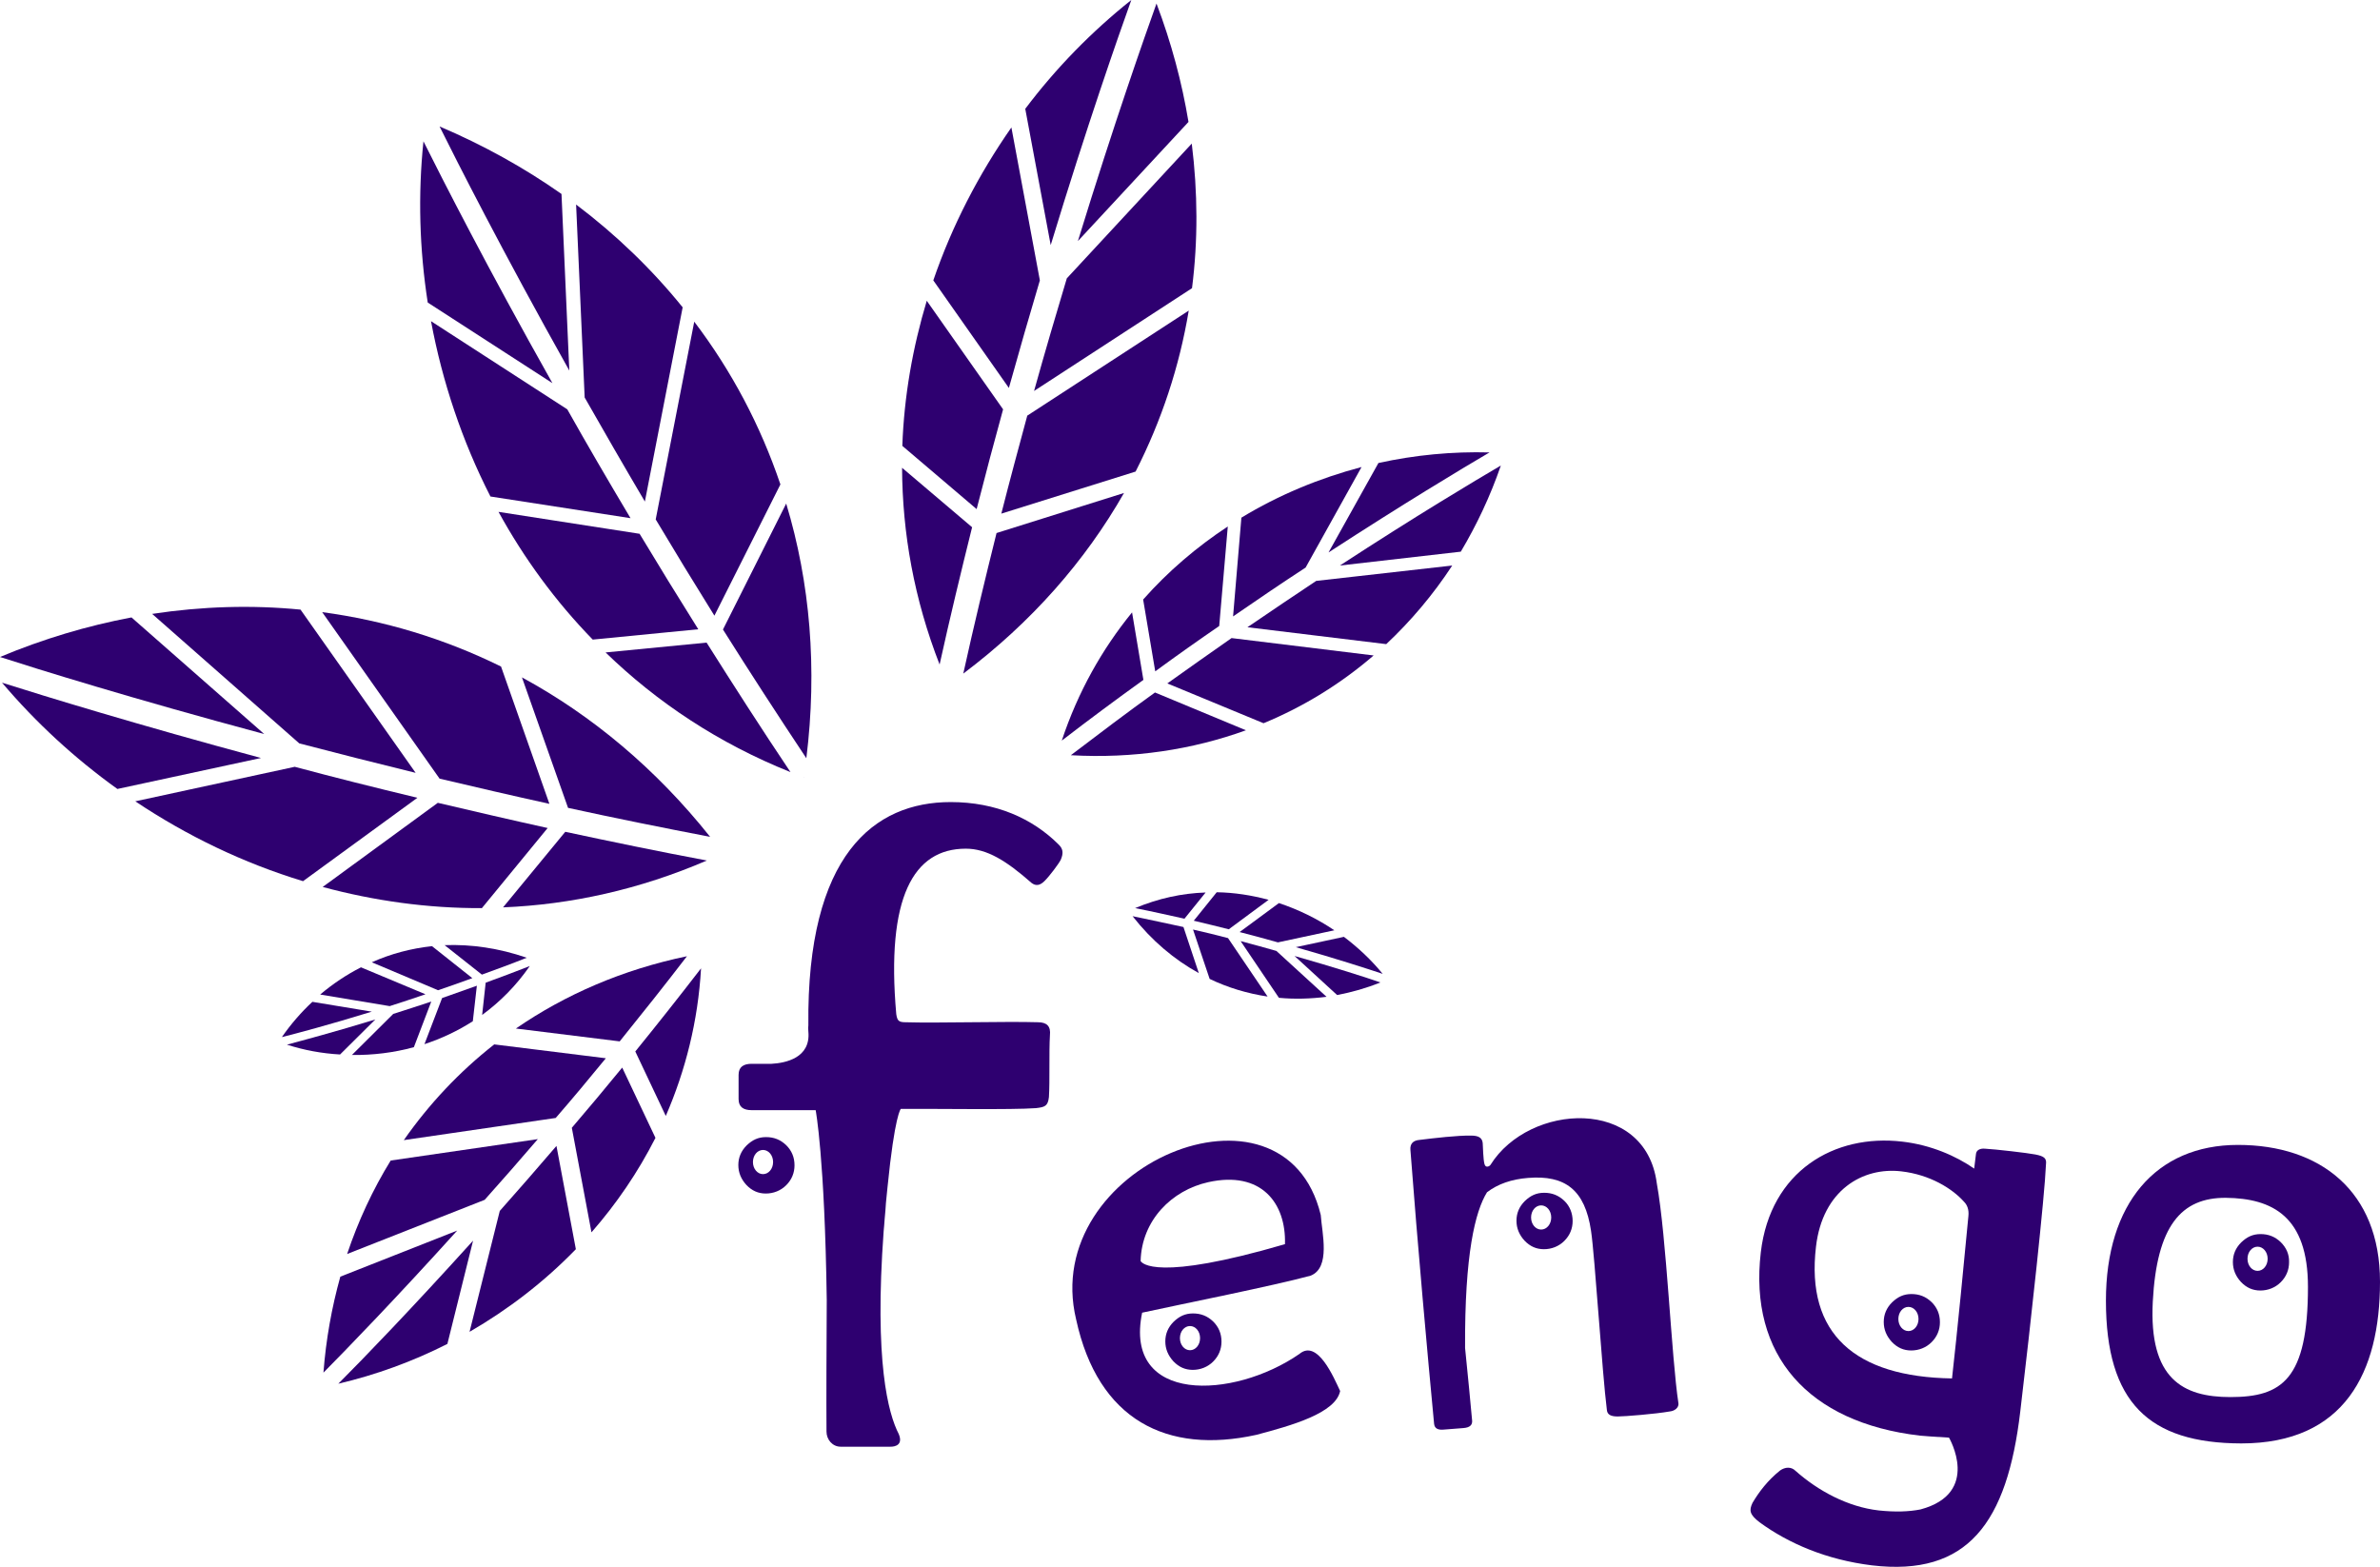
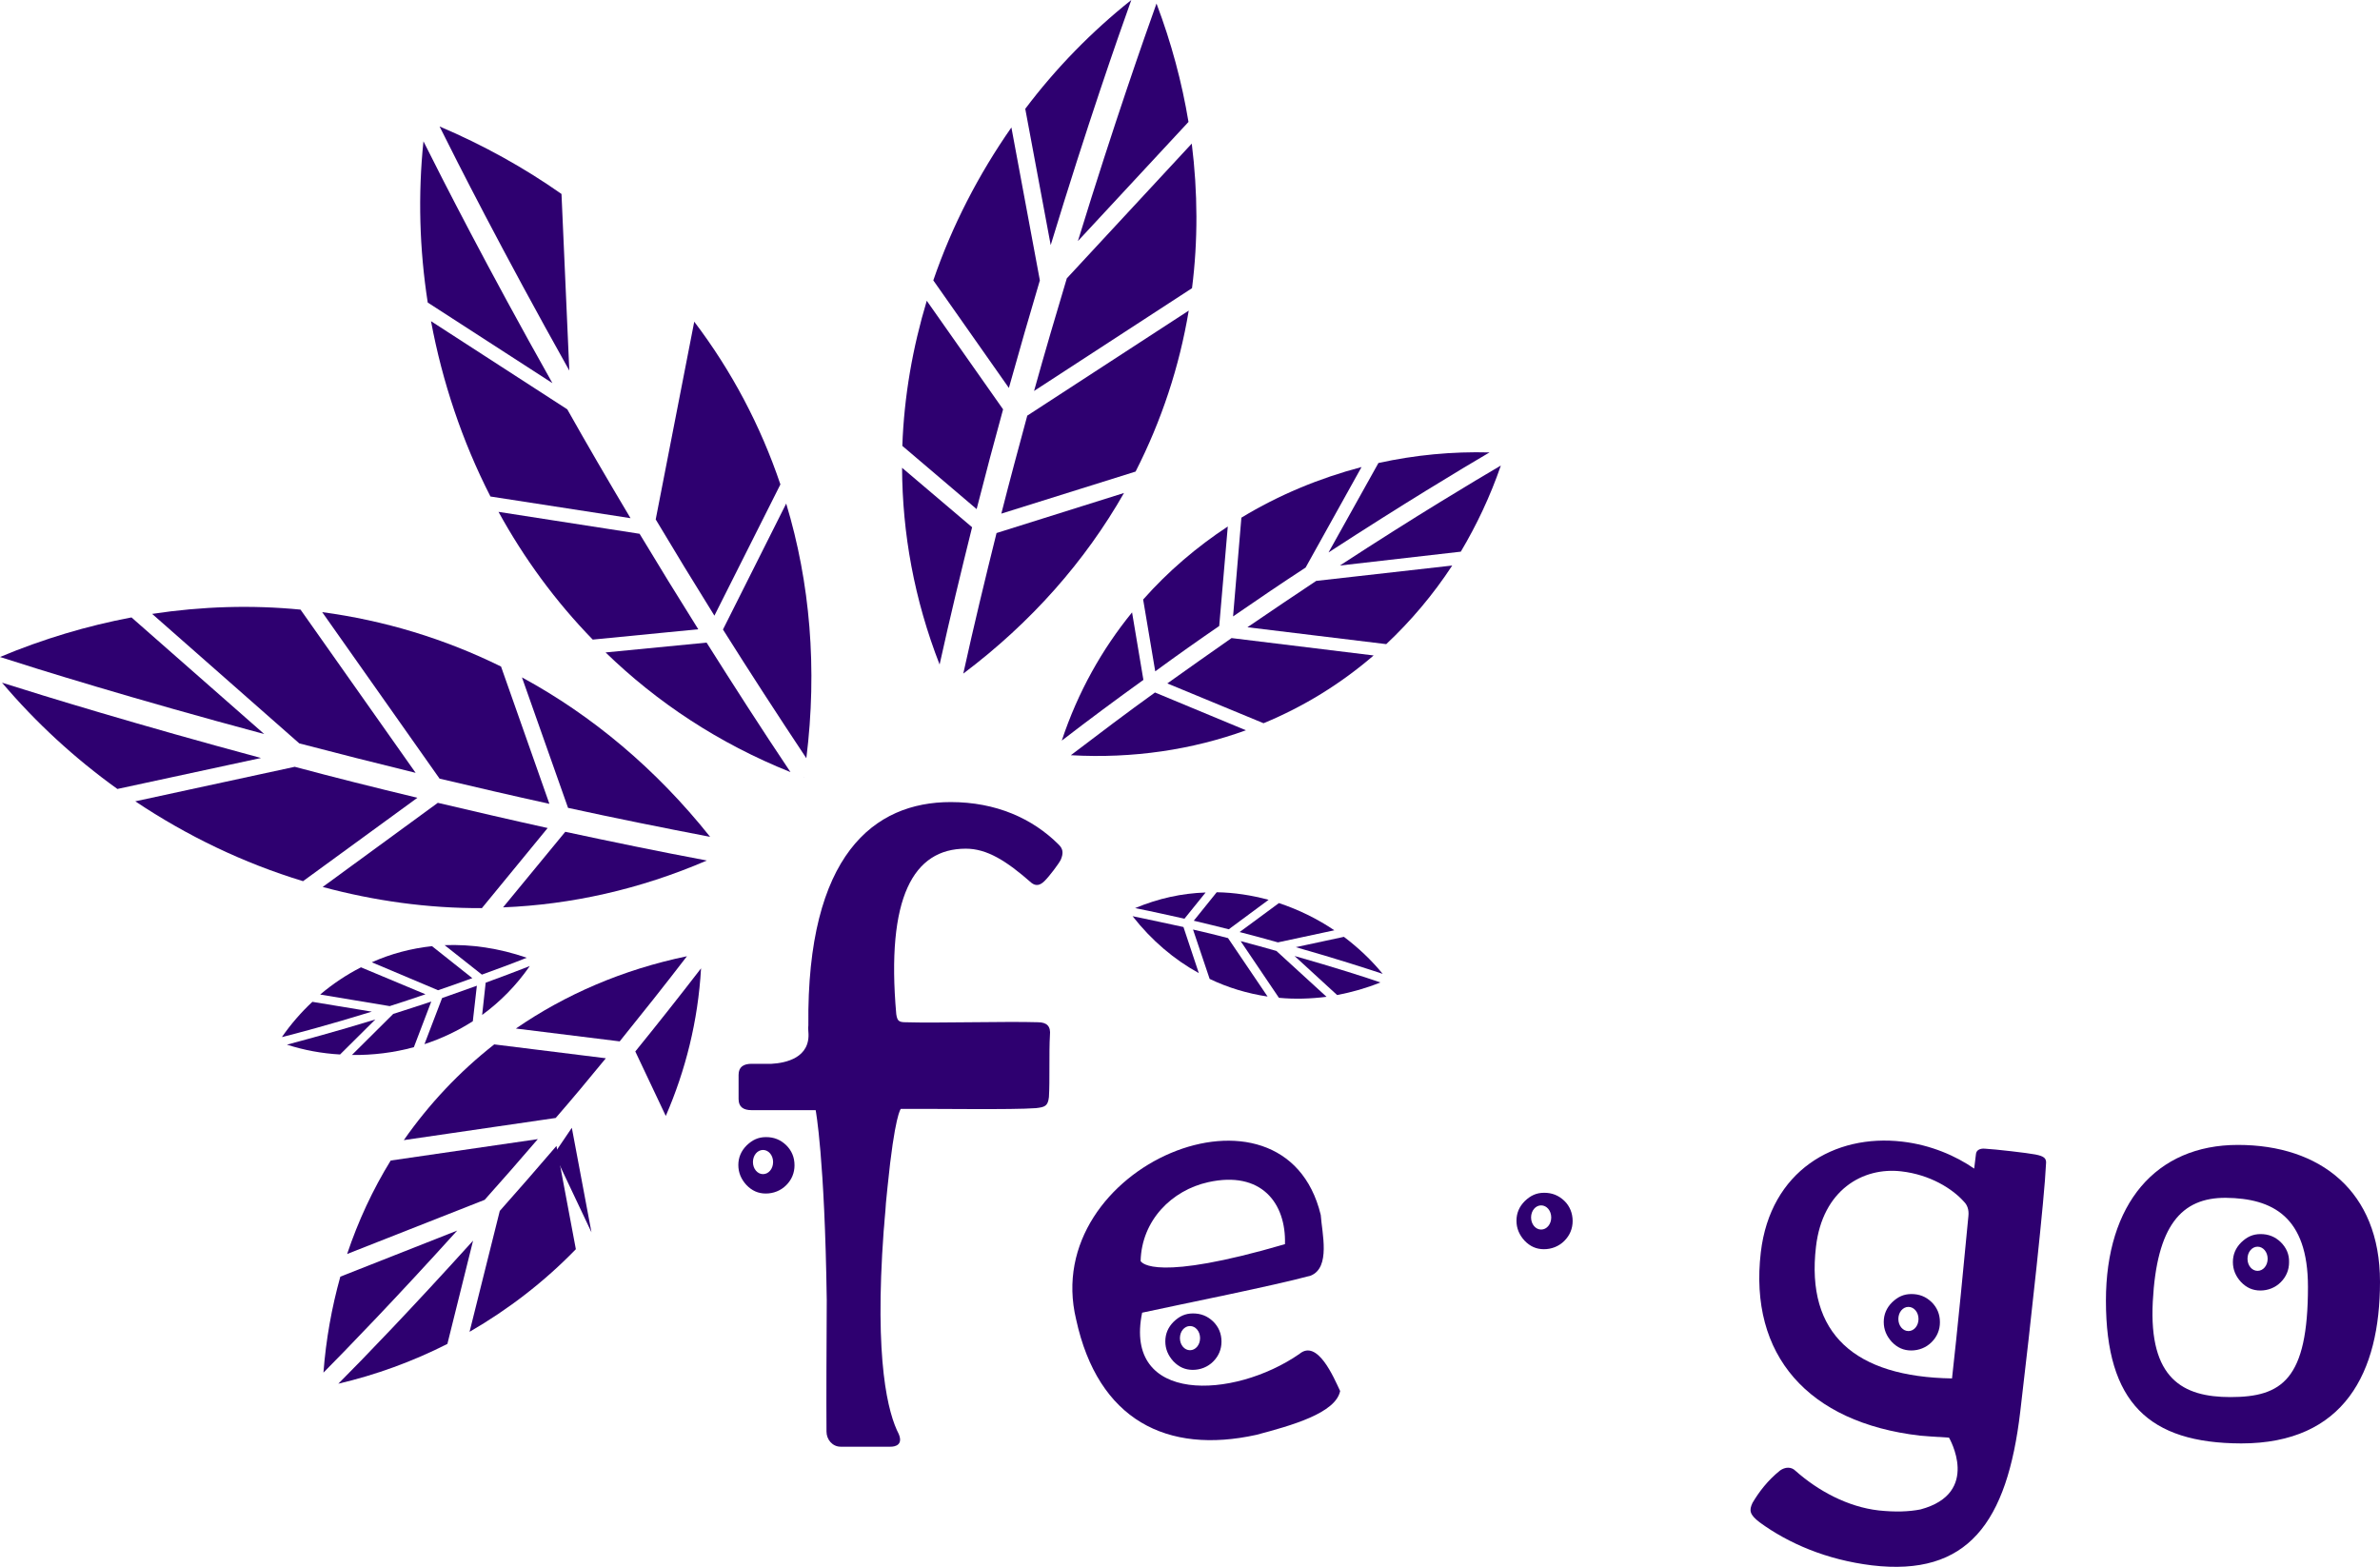
<svg xmlns="http://www.w3.org/2000/svg" id="Warstwa_1" data-name="Warstwa 1" version="1.1" viewBox="0 0 944.8 621.9">
  <defs>
    <style>
      .cls-1 {
        fill: #2e0070;
        stroke-width: 0px;
      }
    </style>
  </defs>
  <path class="cls-1" d="M836,516.3c0-38.4,19.8-61.8,52.4-61.8s56.4,18.3,56.4,54.3-14.1,64.2-55.1,64.2c-36.6-.1-53.7-16.2-53.7-56.7ZM916.2,510.8c0-27.9-14.1-35.1-32.6-35.3-17.7-.1-27.4,11.1-29,41.2-1.6,30.7,12,37.9,30.8,37.9,20.5,0,30.8-7,30.8-43.8Z" />
  <path class="cls-1" d="M312.1,454.6c-2.3-2.2-4.9-3.2-8-3.2s-5.4,1.1-7.7,3.3c-2.2,2.2-3.3,4.8-3.3,7.8s1.1,5.6,3.2,7.9c2.2,2.3,4.7,3.4,7.7,3.4s5.9-1.1,8.1-3.3c2.2-2.2,3.3-4.9,3.3-7.9,0-3.2-1.1-5.8-3.3-8ZM302.9,466.1c-2.2,0-4-2.1-4-4.8s1.8-4.8,4-4.8,4,2.1,4,4.8-1.8,4.8-4,4.8Z" />
  <path class="cls-1" d="M319.1,308.4h-.1c0,.1.1.1.1.1h0Z" />
  <g>
    <path class="cls-1" d="M225.2,162.5l-54.1-35c4.5,24.1,12.4,47.7,23.6,69.6l55.6,8.6c-9-15.1-17.4-29.5-25.1-43.2Z" />
    <path class="cls-1" d="M253.9,211.9l-56-8.7c10.1,18.4,22.6,35.5,37.4,50.7l41.9-4.1c-8.1-12.9-15.9-25.6-23.3-37.9Z" />
    <path class="cls-1" d="M240.4,259c20.4,19.8,44.9,36.1,73.4,47.5-11.6-17.3-22.7-34.6-33.3-51.4l-40.1,3.9Z" />
    <path class="cls-1" d="M168.1,56.1c-2.2,21.2-1.6,42.8,1.7,64l49.5,32c-25.8-45.8-43.7-81-51.2-96Z" />
    <path class="cls-1" d="M222.9,77c-14.8-10.4-31-19.4-48.4-26.8,6.6,13.3,24.8,49.3,51.5,96.9l-3.1-70.1Z" />
-     <path class="cls-1" d="M256,199.1l15-77.1c-12.2-15.1-26.4-28.8-42.3-40.8l3.4,76.6c7.4,13,15.4,26.9,23.9,41.3Z" />
    <path class="cls-1" d="M320.1,301c4.4-35.6,1.5-69.7-8-101.1l-25.1,50c10.5,16.7,21.6,33.8,33.1,51.1Z" />
    <path class="cls-1" d="M283.6,244.4l26.2-52.1c-7.9-23.4-19.4-45.1-34.2-64.6l-15.3,78.5c7.4,12.4,15.2,25.2,23.3,38.2Z" />
  </g>
  <g>
    <path class="cls-1" d="M410.5,155.2l62.7-40.8c2.4-18.8,2.3-38.1-.1-57.4l-49.6,53.5c-4.2,14-8.6,28.9-13,44.7Z" />
    <path class="cls-1" d="M358.1,185.7c.1,25.9,4.8,52.2,14.9,78.1,4.1-18.6,8.5-36.8,12.9-54.5l-27.8-23.6Z" />
    <path class="cls-1" d="M471.8,48.4c-2.6-15.7-6.8-31.4-12.7-47-4.5,12.6-16.6,46.8-31.2,94.3l43.9-47.3Z" />
    <path class="cls-1" d="M412.8,111.3l-11.3-60.7c-13,18.6-23.6,39.1-31,60.7l30,42.7c4.2-15,8.3-29.3,12.3-42.7Z" />
    <path class="cls-1" d="M382.4,267.4c27.1-20.4,48.4-44.7,63.8-71.7l-50.6,15.9c-4.5,18.1-9,36.7-13.2,55.8Z" />
    <path class="cls-1" d="M397.5,203.9l53.3-16.7c10.3-20.2,17.4-41.7,21.1-63.9l-64.1,41.7c-3.4,12.6-6.9,25.5-10.3,38.9Z" />
    <path class="cls-1" d="M398.2,162.5l-30.3-43.1c-5.6,18.6-9,37.9-9.7,57.6l29.5,25.1c3.5-13.7,7-26.9,10.5-39.6Z" />
    <path class="cls-1" d="M449.1,0c-15.7,12.5-29.9,27-42.1,43.2l10.1,54.1c14.5-47.7,26.8-82.8,32-97.3Z" />
    <path class="cls-1" d="M376.3,271.9h0Z" />
  </g>
  <g>
    <path class="cls-1" d="M224.4,330.2l-24.7,30c27-1.1,54.2-7.1,80.9-18.6-19.2-3.6-38-7.5-56.2-11.4Z" />
    <path class="cls-1" d="M173.8,318.7l-45.7,33.4c20.4,5.5,41.7,8.5,63.2,8.4l26.1-31.8c-15-3.3-29.5-6.7-43.6-10Z" />
    <path class="cls-1" d="M.8,271c13.4,15.8,28.8,30,45.8,42.2l57-12.3c-49-13.2-85.8-24.5-102.8-29.9Z" />
    <path class="cls-1" d="M117,304.4l-63.3,13.7c20.5,13.7,42.9,24.5,66.6,31.7l45.4-33.1c-17.1-4.1-33.4-8.2-48.7-12.3Z" />
    <path class="cls-1" d="M281.9,332.2c-21.5-27-46.9-48.2-74.7-63.3l18.3,51.8c18.3,4,37.1,7.8,56.4,11.5Z" />
    <path class="cls-1" d="M218.1,319.1l-19.2-54.5c-22.5-11.1-46.4-18.3-71-21.6l46.6,66.1c14,3.3,28.6,6.7,43.6,10Z" />
    <path class="cls-1" d="M165,306.8l-45.7-64.8c-19.4-1.9-39.1-1.3-58.9,1.7l58.4,51.4c14.5,3.8,29.9,7.7,46.2,11.7Z" />
    <path class="cls-1" d="M52.2,245.1c-17.5,3.3-35,8.5-52.2,15.7,14.5,4.7,52.7,16.6,104.9,30.6l-52.7-46.3Z" />
  </g>
  <g>
    <path class="cls-1" d="M134.3,549.3c14.9-3.5,29.5-8.8,43.3-15.8l10.2-41c-24.3,26.9-43.7,47-53.5,56.8Z" />
    <path class="cls-1" d="M135.1,506.8c-3.4,12.2-5.7,24.9-6.7,38.1,9.4-9.5,28.7-29.4,53.1-56.4l-46.4,18.3Z" />
    <path class="cls-1" d="M213.5,452.2l-58.4,8.5c-7.1,11.5-12.9,24-17.3,37.1l54.6-21.5c6.8-7.6,13.8-15.6,21.1-24.1Z" />
-     <path class="cls-1" d="M227,447.7l7.8,41.5c9.9-11.3,18.5-23.9,25.4-37.5l-13.2-27.9c-6.7,8.2-13.4,16.2-20,23.9Z" />
+     <path class="cls-1" d="M227,447.7l7.8,41.5l-13.2-27.9c-6.7,8.2-13.4,16.2-20,23.9Z" />
    <path class="cls-1" d="M264.3,443c7.8-18,12.8-37.6,14-58.6-8.7,11.3-17.5,22.4-26.1,33l12.1,25.6Z" />
    <path class="cls-1" d="M198.4,480.7l-12,48c15.4-8.9,29.7-19.9,42.2-32.8l-7.7-41c-7.8,9.1-15.3,17.7-22.5,25.8Z" />
    <path class="cls-1" d="M240.5,420.1l-44.3-5.5c-13.9,10.9-25.9,23.7-35.9,38l60.3-8.8c6.6-7.6,13.2-15.5,19.9-23.7Z" />
    <path class="cls-1" d="M272.7,379.6c-25.5,5.3-48.3,15.2-67.9,28.7l41.2,5.1c8.8-10.9,17.8-22.2,26.7-33.8Z" />
  </g>
  <g>
    <path class="cls-1" d="M495.2,249l55.1,6.7c9.8-9.2,18.6-19.6,26.2-31.2l-54,6.1c-8.7,5.8-17.8,11.9-27.3,18.4Z" />
    <path class="cls-1" d="M484,248.5l3.4-39.5c-12.3,8.1-23.7,17.8-33.6,29l4.8,28.5c8.6-6.3,17.1-12.3,25.4-18Z" />
    <path class="cls-1" d="M425.1,299.8c24.8,1.4,48.2-2.2,69.5-9.9l-36.1-15c-11,7.9-22.1,16.3-33.4,24.9Z" />
    <path class="cls-1" d="M449.4,243.1c-11.9,14.6-21.5,31.6-27.9,50.9,10.9-8.4,21.7-16.4,32.4-24.1l-4.5-26.8Z" />
    <path class="cls-1" d="M463.4,271.3l38.2,15.8c16-6.6,30.7-15.7,43.7-26.9l-56.4-6.9c-8.3,5.8-16.8,11.8-25.5,18Z" />
    <path class="cls-1" d="M518.3,225.3l22.2-39.9c-16.7,4.4-32.9,11.1-47.7,20.1l-3.3,39.2c10-6.9,19.6-13.4,28.8-19.4Z" />
    <path class="cls-1" d="M579.9,219c6.3-10.6,11.7-22,15.9-34.2-10.4,6.1-33.7,20-63.9,39.7l48-5.5Z" />
    <path class="cls-1" d="M591.3,179.6c-14.7-.4-29.6,1-44.1,4.2l-19.8,35.5c29.7-19.3,52.8-33.2,63.9-39.7Z" />
  </g>
  <g>
    <path class="cls-1" d="M156.1,402.5l-16.4,16.3c8.3.1,16.6-.9,24.6-3.1l6.9-18.1c-5.2,1.7-10.3,3.4-15.1,4.9Z" />
    <path class="cls-1" d="M113.9,414.7c6.8,2.2,13.9,3.5,21.1,3.9l14-13.9c-16.3,5-28.8,8.3-35.1,10Z" />
    <path class="cls-1" d="M124,397.7c-4.4,4.1-8.5,8.8-12.1,14,5.6-1.4,18.5-4.8,35.7-10.1l-23.6-3.9Z" />
    <path class="cls-1" d="M175.5,396.2l-7,18.3c6.7-2.2,13.1-5.2,19.2-9.1l1.6-14.1c-4.8,1.7-9.4,3.3-13.8,4.9Z" />
    <path class="cls-1" d="M209.1,380.2c-11-3.8-22-5.4-32.6-5l14.8,11.7c5.8-2.1,11.8-4.3,17.8-6.7Z" />
    <path class="cls-1" d="M210.3,383.5c-5.9,2.3-11.7,4.5-17.5,6.6l-1.4,12.8c7.1-5.2,13.5-11.6,18.9-19.4Z" />
    <path class="cls-1" d="M187.5,388.3l-16-12.7c-8.3.9-16.3,3-23.9,6.4l26.3,11.1c4.4-1.5,8.9-3.1,13.6-4.8Z" />
    <path class="cls-1" d="M168.9,394.7l-25.6-10.7c-5.7,2.9-11.1,6.5-16.2,10.8l27.6,4.6c4.6-1.5,9.3-3,14.2-4.7Z" />
  </g>
-   <path class="cls-1" d="M657.7,469.7c-4.5-34.5-50.7-31.8-66-7.3-.3.5-1.9,1.5-2.4-.3s-.6-6.8-.7-8.3c-.2-2.1-1.6-3-4.6-3-5.4-.1-14.7,1-20.4,1.7-2.7.2-3.9,1.6-3.7,4,2.8,37.2,6.9,82.4,9.4,108.7.2,2.1,1.9,2.5,3.9,2.3l7.7-.6c2.7-.2,3.6-1.3,3.5-2.9-.6-6.9-1.7-17.9-2.8-28.9-.2-37.2,4-54.2,8.7-61.8,4.3-3.3,9.8-5.2,16.3-5.7,14.7-1.2,22.6,4.7,25,21,1.5,9.8,4.4,56.2,6.3,71.2.2,1.8,1.6,2.5,4.3,2.5s15.1-1,20.7-2c2-.2,3.6-1.6,3.4-3.2-2.8-18.3-4.7-66-8.6-87.4Z" />
  <path class="cls-1" d="M808,458.3c-3-.6-16-2.1-20-2.3-2-.2-3.5.6-3.6,2.2l-.7,5.7c-7.2-5-17.2-9.4-28.5-10.7-27-3.2-52.4,11.7-56.2,43.9-4.8,40.9,18.8,67.6,63.1,72.8,1.8.2,6.7.5,11.6.8h0s12.9,22-11.3,28.5c-4.6.9-10,1.1-16.6.4-12.3-1.4-24.1-7.8-33-15.7-1.8-1.8-4.2-1.5-6.1-.2-4.9,3.9-8.4,8.5-11,12.9-1.4,3-1.2,4.6,2.8,7.7,11.5,8.4,26.6,14.9,44.6,17.1,38,4.5,53.7-16.8,58.9-61.1,4.2-35.5,9.7-85.6,10.2-98.1.3-2.3-.6-3.2-4.2-3.9ZM720.9,494.9c2.6-22.5,18.6-31.7,33.9-29.9,11.3,1.3,20.2,6.8,24.9,12.1,1.2,1.2,2,3.1,1.7,5.7-1.2,13-4.7,48.8-6.5,64.4-38.4-.6-58.1-17.6-54-52.3Z" />
  <path class="cls-1" d="M515.8,537.5c-26.2,18.1-69.9,19.9-62.4-16.4,16.5-3.6,51.8-10.6,66.9-14.7,8-3.2,4.5-16.9,4-24.1-14.5-60-111.8-19.4-97.1,41.5,8.7,40,36.1,53.6,71.5,45.8,14-3.7,31.5-8.6,33.3-17.4-2.5-5.3-9-20.8-16.2-14.7ZM479.6,469.3c21.1-4.7,31,8.3,30.5,24.6-51.3,15-56.8,7.5-57.3,6.7.4-16.2,12.4-28.1,26.8-31.3Z" />
  <path class="cls-1" d="M353.5,574.5h-.4.4Z" />
  <path class="cls-1" d="M383.4,336.9c8.4,0,16.1,4.8,26.1,13.6,1.6,1.2,3.2,1.2,5.2-.8s5.6-6.8,6.4-8.4c1.2-2.8.8-4.4-.8-6-10.4-10.4-24.9-16.9-42.9-16.9-30.4,0-57.2,20.9-56.5,88.6-.1.7-.1,1.5,0,2.5,1,10.5-9.1,12.5-14.6,12.8h-7.9c-3.2,0-5.2,1.2-5.2,4.4v9.6c0,3.2,2,4.4,5.2,4.4h25.4s3.6,18.7,4.4,75.4c-.1,19.7-.2,38.8-.1,52.2,0,3.2,2.4,6,5.6,6h19.8s5.5.3,3.3-5h0c-4.2-8.1-9.8-28.8-6-80.7.1-.8.1-1.5.2-2.2.1-.9.1-1.7.2-2.6.2-2.2.4-4.3.5-6.3.2-2,.4-4,.6-6,2.9-29.1,5.3-31.3,5.3-31.3h0c15.1-.1,44,.4,53.6-.3,3.6-.4,4.8-.8,5.2-4.4.4-6,0-18.1.4-24.5.4-3.6-1.2-5.2-4.8-5.2-12.8-.4-40.1.4-52.6,0-2.8,0-3.2-.8-3.6-3.2-4.1-46.4,6.8-65.7,27.6-65.7Z" />
  <path class="cls-1" d="M481.6,524.6c-2.3-2.2-4.9-3.2-8-3.2s-5.4,1.1-7.7,3.3c-2.2,2.2-3.3,4.8-3.3,7.8s1.1,5.6,3.2,7.9c2.2,2.3,4.7,3.4,7.7,3.4s5.9-1.1,8.1-3.3,3.3-4.9,3.3-7.9c0-3.2-1.1-5.8-3.3-8ZM472.4,536c-2.2,0-4-2.1-4-4.8s1.8-4.8,4-4.8,4,2.1,4,4.8-1.8,4.8-4,4.8Z" />
  <path class="cls-1" d="M621,476.7c-2.3-2.2-4.9-3.2-8-3.2s-5.4,1.1-7.7,3.3c-2.2,2.2-3.3,4.8-3.3,7.8s1.1,5.6,3.2,7.9c2.2,2.3,4.7,3.4,7.7,3.4s5.9-1.1,8.1-3.3c2.2-2.2,3.3-4.9,3.3-7.9s-1.1-5.9-3.3-8ZM611.8,488.1c-2.2,0-4-2.1-4-4.8s1.8-4.8,4-4.8,4,2.1,4,4.8-1.8,4.8-4,4.8Z" />
  <path class="cls-1" d="M766.8,516.9c-2.3-2.2-4.9-3.2-8-3.2s-5.4,1.1-7.7,3.3c-2.2,2.2-3.3,4.8-3.3,7.8s1.1,5.6,3.2,7.9c2.2,2.3,4.7,3.4,7.7,3.4s5.9-1.1,8.1-3.3c2.2-2.2,3.3-4.9,3.3-7.9,0-3.2-1.1-5.8-3.3-8ZM757.6,528.4c-2.2,0-4-2.1-4-4.8s1.8-4.8,4-4.8,4,2.1,4,4.8-1.8,4.8-4,4.8Z" />
  <path class="cls-1" d="M905.4,493.1c-2.3-2.2-4.9-3.2-8-3.2s-5.4,1.1-7.7,3.3c-2.2,2.2-3.3,4.8-3.3,7.8s1.1,5.6,3.2,7.9c2.2,2.3,4.7,3.4,7.7,3.4s5.9-1.1,8.1-3.3c2.2-2.2,3.3-4.9,3.3-7.9.1-3.2-1.1-5.8-3.3-8ZM896.2,504.5c-2.2,0-4-2.1-4-4.8s1.8-4.8,4-4.8,4,2.1,4,4.8-1.8,4.8-4,4.8Z" />
  <g>
    <path class="cls-1" d="M513.9,379.5l16.9,15.5c5.8-1.1,11.5-2.7,17.2-5-5.8-2-17.9-5.9-34.1-10.5Z" />
    <path class="cls-1" d="M492.5,373.6l15.2,22.5c6.2.6,12.6.4,18.9-.4l-19.9-18.2c-4.5-1.3-9.3-2.6-14.2-3.9Z" />
    <path class="cls-1" d="M449.6,363.7c7.6,9.7,16.5,17.2,26.3,22.6l-6.1-18.3c-6.6-1.4-13.3-2.9-20.2-4.3Z" />
    <path class="cls-1" d="M478.6,354.3c-9.3.3-18.7,2.3-28,6.2,6.7,1.3,13.2,2.8,19.6,4.2l8.4-10.4Z" />
    <path class="cls-1" d="M473.6,369l6.6,19.6c7.3,3.5,15,5.8,23,7l-15.7-23.2c-4.5-1.2-9.1-2.3-13.9-3.4Z" />
    <path class="cls-1" d="M487.8,368.9l15.8-11.7c-6.7-1.8-13.6-2.9-20.6-3l-9.1,11.3c4.8,1.1,9.4,2.3,13.9,3.4Z" />
    <path class="cls-1" d="M548.9,386.6c-4.5-5.5-9.7-10.4-15.4-14.7l-19.1,4.1c16.2,4.6,28.5,8.6,34.5,10.6Z" />
    <path class="cls-1" d="M507.3,374.1l22.4-4.8c-6.8-4.6-14.2-8.2-22-10.8l-15.6,11.5c5.3,1.4,10.4,2.7,15.2,4.1Z" />
  </g>
</svg>